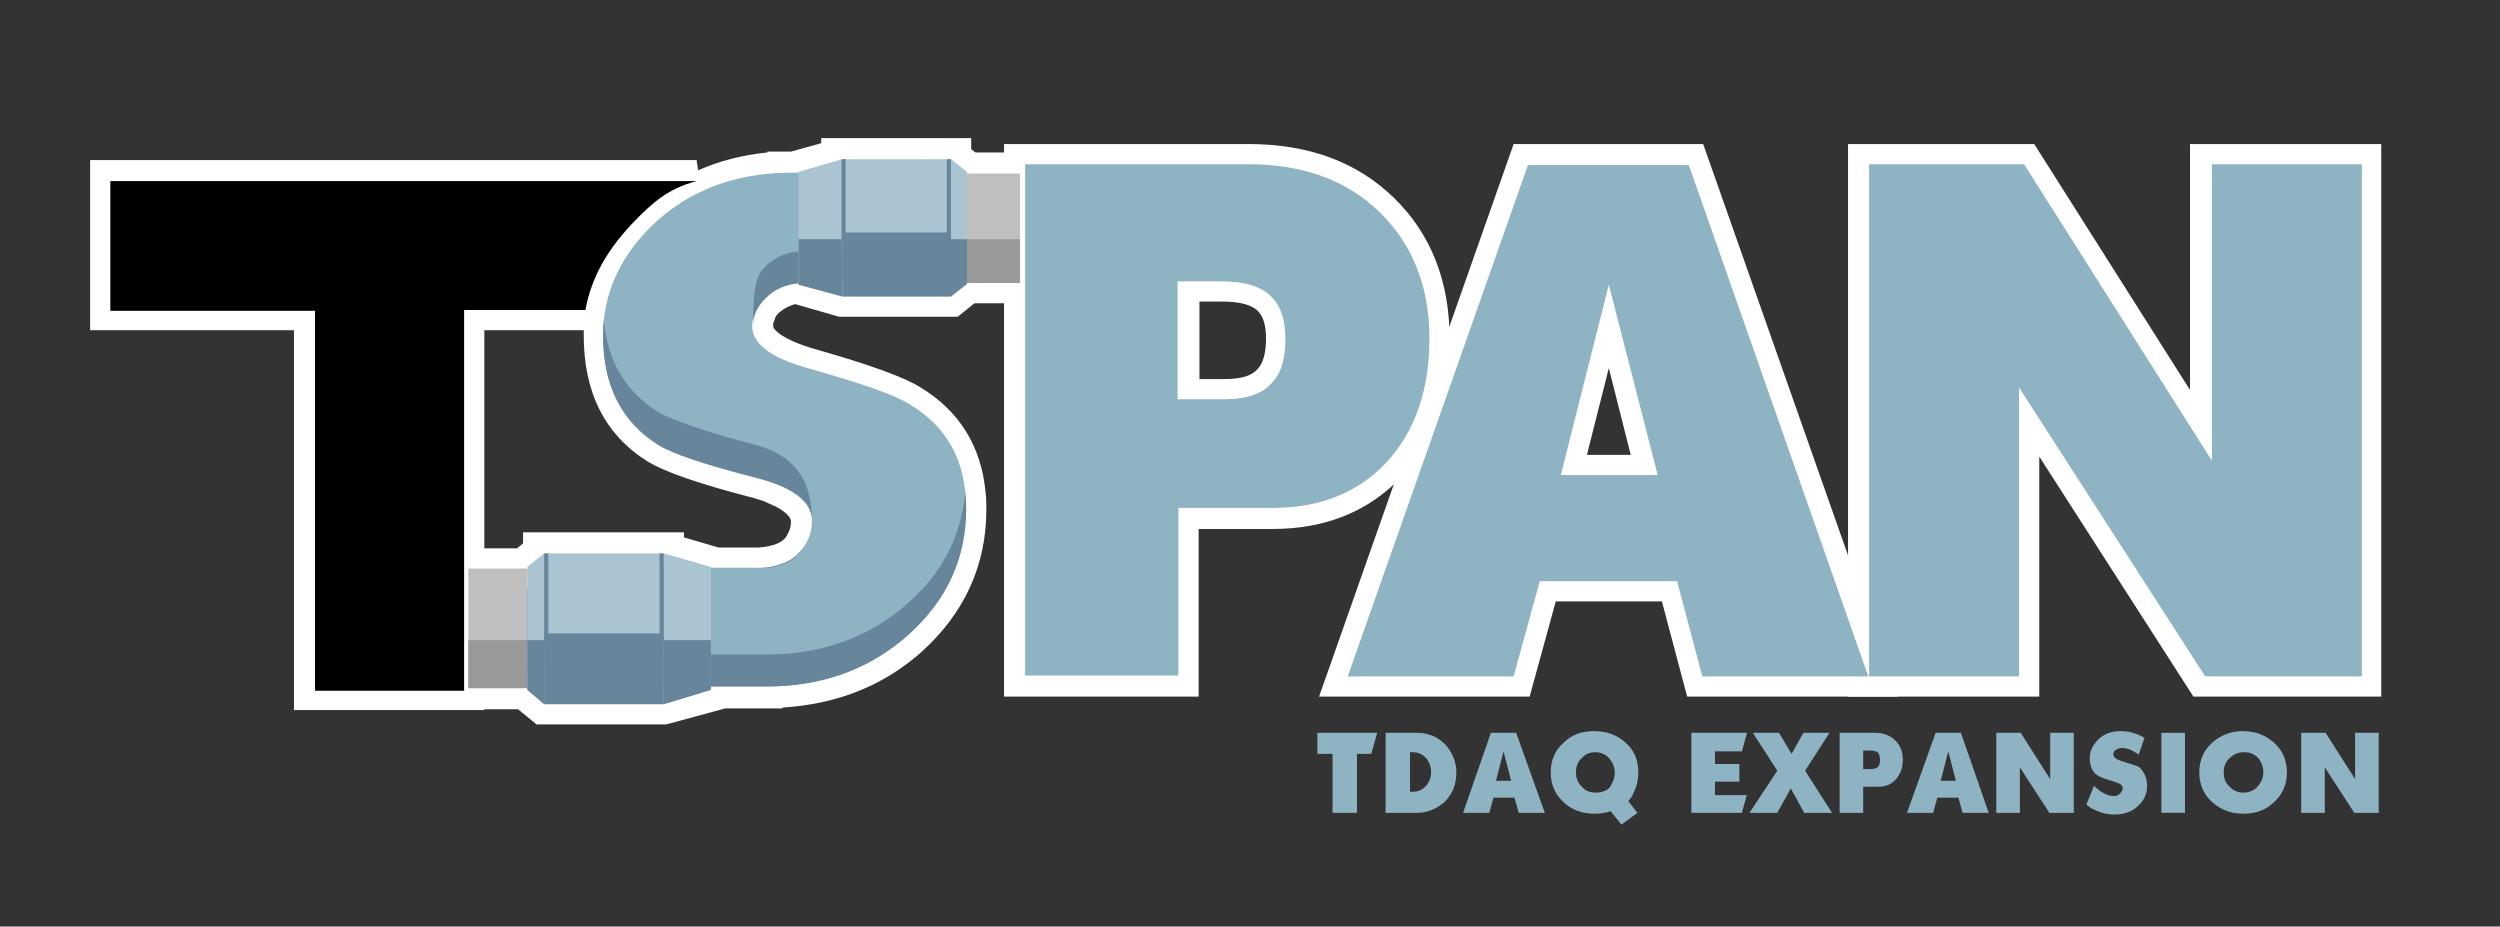
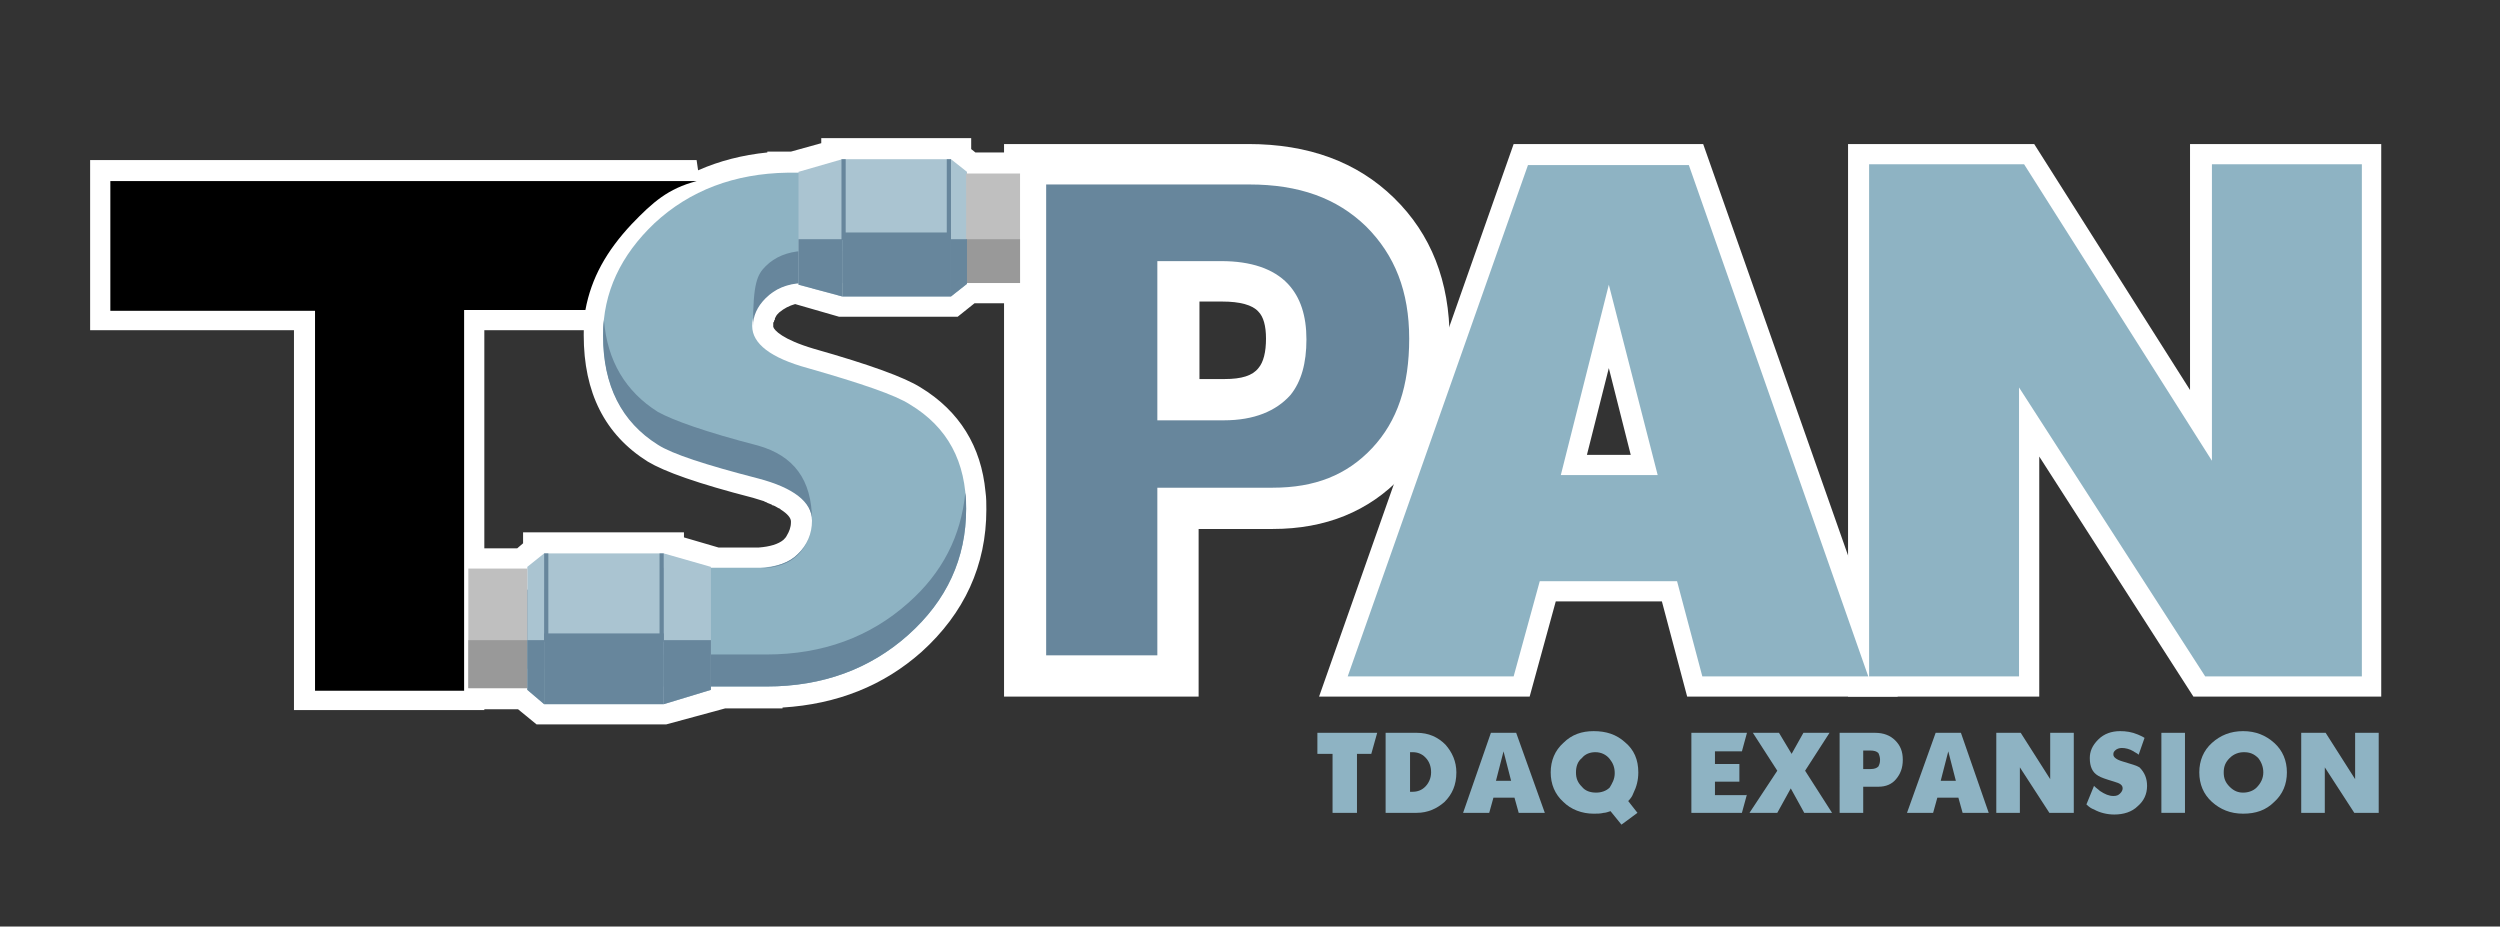
<svg xmlns="http://www.w3.org/2000/svg" version="1.1" id="Layer_1" x="0px" y="0px" viewBox="0 0 296.8 110" style="enable-background:new 0 0 296.8 110;" xml:space="preserve">
  <rect x="0" y="0" width="296.8" height="110" fill="#333333" stroke="none" />
  <style type="text/css">
	.st0{fill:#8EB3C3;}
	.st1{fill:#67869C;}
	.st2{fill:#FFFFFF;}
	.st3{fill:#AAC4D1;}
	.st4{fill:#BFBFBF;}
	.st5{fill:#999999;}
</style>
  <g>
    <path class="st0" d="M163.5,87l-0.7,2.5h-1.7v7h-2.9v-7h-1.8V87H163.5z" />
    <path class="st0" d="M172.9,91.7c0,1.5-0.5,2.6-1.4,3.5c-0.9,0.8-2,1.3-3.3,1.3h-3.7V87h3.7c1.4,0,2.5,0.5,3.4,1.4   C172.4,89.3,172.9,90.4,172.9,91.7z M169.9,91.7c0-0.7-0.2-1.3-0.7-1.8c-0.4-0.4-0.9-0.6-1.5-0.6h-0.3V94h0.3   c0.6,0,1.1-0.2,1.5-0.6C169.6,93,169.9,92.4,169.9,91.7z" />
    <path class="st0" d="M183.4,96.5h-3.1l-0.5-1.8h-2.5l-0.5,1.8h-3.1L177,87h3L183.4,96.5z M179.4,92.7l-0.9-3.5l-0.9,3.5H179.4z" />
    <path class="st0" d="M194.5,91.7c0,0.9-0.2,1.7-0.6,2.5c-0.1,0.3-0.3,0.6-0.6,0.9l1.1,1.4l-1.9,1.4l-1.3-1.6   c-0.3,0.1-0.6,0.2-0.8,0.2c-0.4,0.1-0.8,0.1-1.2,0.1c-1.4,0-2.7-0.5-3.6-1.4c-1-0.9-1.5-2.1-1.5-3.5c0-1.4,0.5-2.6,1.5-3.5   c1-1,2.2-1.4,3.6-1.4c1.5,0,2.7,0.4,3.7,1.3C194,89,194.5,90.2,194.5,91.7z M191.7,91.8c0-0.7-0.2-1.2-0.6-1.7   c-0.4-0.5-1-0.8-1.7-0.8c-0.6,0-1.2,0.2-1.6,0.7c-0.5,0.4-0.7,1-0.7,1.7c0,0.7,0.2,1.2,0.7,1.7c0.4,0.5,1,0.7,1.7,0.7   c0.6,0,1.2-0.2,1.6-0.6C191.4,93,191.7,92.5,191.7,91.8z" />
    <path class="st0" d="M207.4,94.3l-0.6,2.2h-6V87h6.6l-0.6,2.2h-3.2v1.5h2.9v2.1h-2.9v1.6H207.4z" />
    <path class="st0" d="M217.5,96.5h-3.3l-1.6-2.9l-1.6,2.9h-3.3l3.3-5l-2.9-4.5h3.1l1.5,2.5l1.4-2.5h3.1l-2.9,4.5L217.5,96.5z" />
    <path class="st0" d="M225.9,90.2c0,1-0.3,1.7-0.8,2.3c-0.5,0.6-1.2,0.9-2.1,0.9h-1.8v3.1h-2.8V87h4.2c1,0,1.8,0.3,2.4,0.9   C225.6,88.5,225.9,89.2,225.9,90.2z M223.2,90.2c0-0.3-0.1-0.6-0.2-0.8c-0.2-0.2-0.5-0.3-1-0.3h-0.8v2.2h0.9c0.4,0,0.7-0.1,0.9-0.3   C223.1,90.8,223.2,90.6,223.2,90.2z" />
    <path class="st0" d="M236.1,96.5H233l-0.5-1.8H230l-0.5,1.8h-3.1l3.4-9.5h3L236.1,96.5z M232.2,92.7l-0.9-3.5l-0.9,3.5H232.2z" />
    <path class="st0" d="M246.2,96.5h-2.9l-3.5-5.4v5.4h-2.8V87h2.9l3.5,5.5V87h2.8V96.5z" />
    <path class="st0" d="M254.9,93.3c0,1-0.4,1.8-1.1,2.4c-0.7,0.7-1.7,1-2.8,1c-0.8,0-1.7-0.2-2.4-0.6c-0.3-0.1-0.6-0.3-0.9-0.6   l0.9-2.2c0.3,0.3,0.5,0.4,0.7,0.6c0.6,0.4,1.1,0.6,1.6,0.6c0.4,0,0.6-0.1,0.8-0.3c0.2-0.2,0.3-0.4,0.3-0.6c0-0.4-0.3-0.6-1-0.8   c-1-0.3-1.6-0.5-1.9-0.7c-0.7-0.4-1-1.1-1-2.1c0-0.8,0.3-1.5,1-2.2c0.7-0.7,1.6-1,2.6-1c0.7,0,1.4,0.1,2.1,0.4   c0.2,0.1,0.5,0.2,0.8,0.4l-0.7,2c-0.2-0.2-0.5-0.3-0.6-0.4c-0.5-0.3-1-0.4-1.4-0.4c-0.3,0-0.6,0.1-0.8,0.3   c-0.2,0.2-0.2,0.3-0.2,0.5c0,0.3,0.4,0.6,1.1,0.8c1,0.3,1.7,0.5,2,0.7C254.6,91.7,254.9,92.4,254.9,93.3z" />
    <path class="st0" d="M259.4,96.5h-2.8V87h2.8V96.5z" />
    <path class="st0" d="M271.5,91.7c0,1.4-0.5,2.6-1.5,3.5c-1,1-2.2,1.4-3.7,1.4c-1.5,0-2.7-0.5-3.7-1.4c-1-0.9-1.5-2.1-1.5-3.5   c0-1.4,0.5-2.6,1.5-3.5c1-0.9,2.2-1.4,3.7-1.4c1.5,0,2.7,0.5,3.7,1.4C271,89.1,271.5,90.3,271.5,91.7z M268.7,91.7   c0-0.6-0.2-1.2-0.6-1.7c-0.5-0.5-1-0.7-1.7-0.7c-0.6,0-1.2,0.2-1.7,0.7c-0.5,0.5-0.7,1-0.7,1.7c0,0.7,0.2,1.2,0.7,1.7   c0.5,0.5,1,0.7,1.6,0.7c0.6,0,1.2-0.2,1.6-0.6C268.4,93,268.7,92.4,268.7,91.7z" />
    <path class="st0" d="M282.4,96.5h-2.9l-3.5-5.4v5.4h-2.8V87h2.9l3.5,5.5V87h2.8V96.5z" />
    <g>
      <g>
        <path class="st1" d="M169.7,40.2c0-6.2-2-11.2-5.9-15c-3.9-3.8-9.1-5.7-15.6-5.7h-26.5v60.7h18.2V60.3h11.2     c5.6,0,10.1-1.8,13.5-5.4C168,51.3,169.7,46.4,169.7,40.2z M151.2,45.3c-1.2,1.5-3.1,2.2-5.9,2.2h-5.5v-14h5.1     c2.8,0,4.9,0.6,6.1,1.9c1,1.1,1.6,2.7,1.6,4.9C152.6,42.4,152.2,44.1,151.2,45.3z" />
        <path class="st2" d="M142.3,82.7h-23.1V17.1h29c7.1,0,12.9,2.1,17.3,6.4c4.4,4.3,6.6,9.9,6.6,16.8c0,6.8-1.9,12.3-5.7,16.3     c-3.9,4.1-9,6.2-15.3,6.2h-8.8V82.7L142.3,82.7z M124.1,77.8h13.3V57.9h13.7c5,0,8.8-1.5,11.8-4.7c3-3.2,4.4-7.4,4.4-13     c0-5.6-1.7-9.9-5.1-13.3c-3.5-3.4-8-5-13.9-5h-24.1V77.8L124.1,77.8z M145.3,49.9h-7.9V31h7.6c3.5,0,6.2,0.9,7.9,2.7     c1.5,1.6,2.2,3.8,2.2,6.6c0,2.8-0.6,5-1.9,6.6C151.5,48.8,148.9,49.9,145.3,49.9L145.3,49.9z M142.3,45h3.1c2,0,3.3-0.4,4-1.3     c0.6-0.7,0.9-1.9,0.9-3.5c0-1.5-0.3-2.6-0.9-3.2c-0.7-0.8-2.2-1.2-4.3-1.2h-2.7V45L142.3,45z" />
      </g>
      <g>
-         <path class="st1" d="M181.4,19.5L160,80.3h19.7l3.1-11.3h16.3l3,11.3h19.7l-21.3-60.7H181.4z M185.3,56.4l5.7-22.6l5.7,22.6     H185.3z" />
        <path class="st2" d="M225.3,82.7h-25l-3-11.3h-12.6l-3.1,11.3h-25l23.1-65.6h22.5L225.3,82.7L225.3,82.7z M204,77.8h14.4     l-19.6-55.9h-15.6l-19.7,55.9h14.4l3.1-11.3h20L204,77.8L204,77.8z M199.9,58.8h-17.7l6.5-25.7h4.7L199.9,58.8L199.9,58.8z      M188.4,54h5.2L191,43.7L188.4,54L188.4,54z" />
      </g>
      <g>
        <polygon class="st1" points="262.5,19.5 262.5,54.7 240.2,19.5 221.8,19.5 221.8,80.3 239.7,80.3 239.7,46 261.8,80.3      280.3,80.3 280.3,19.5    " />
        <path class="st2" d="M282.7,82.7h-22.3l-18.3-28.5v28.5h-22.7V17.1h22.1L260,46.3V17.1h22.7V82.7L282.7,82.7z M263.1,77.8h14.8     V21.9h-13v41.1l-26-41.1h-14.6v55.9h13V37.7L263.1,77.8L263.1,77.8z" />
      </g>
      <g>
        <path class="st1" d="M74.9,26.6c2.5-2.6,4.3-4.2,7.7-5.1H34.1h-8h-13v15.4h24.3v45.1h17.7V36.8h14.4C70.1,33,71.9,29.7,74.9,26.6     z" />
        <path class="st2" d="M57.5,84.3H34.9V39.2H10.7V19h72l0.7,4.8c-2.8,0.8-4.2,2-6.6,4.5c-2.8,2.9-4.3,5.7-4.9,8.9l-0.4,2h-14V84.3     L57.5,84.3z M39.8,79.5h12.8V34.4h14.9c1-3.4,2.8-6.4,5.7-9.4c0.3-0.4,0.7-0.7,1-1H15.5v10.5h24.3V79.5L39.8,79.5z" />
      </g>
      <g>
        <path class="st1" d="M114.8,20.4l-1.8-1.5v0h0h-0.5h-12.1H100h0v0l-5.1,1.5v0.2h-1.3v0c-6.3,0.1-11.6,2.1-15.8,6     c-3.5,3.3-5.5,7.1-6,11.5c0,0,0,0,0,0c-0.1,0.6-0.1,1.2-0.1,1.9c0,5.9,2.2,10.2,6.5,12.9c1.7,1.1,5.7,2.4,11.9,4     c0.5,0.1,1,0.3,1.5,0.4c0.3,0.1,0.5,0.2,0.7,0.3c0.2,0.1,0.4,0.1,0.5,0.2c0.4,0.2,0.7,0.3,1,0.5c0,0,0,0,0.1,0     c1.7,1,2.5,2.1,2.5,3.5v0c0,0,0,0,0,0c0,0,0,0,0,0c0,0,0,0,0,0c0,1.2-0.3,2.2-0.9,3.1c-0.2,0.3-0.5,0.6-0.7,0.8     c-1,1-2.5,1.5-4.4,1.6l0,0h-5.9v-0.2l-5.6-1.6v0h0h-0.5H65.1h-0.5h0v0l-2,1.6v0.2h-7V76v5.7h7v0.1l2,1.7h14.2l5.6-1.6v-0.4H91     l0,0c6.7,0,12.3-2.1,16.8-6.1c4.6-4.1,6.9-9.1,6.9-15c0-0.6,0-1.2-0.1-1.8c-0.4-4.6-2.6-8.2-6.6-10.5c-1.7-1.1-5.8-2.5-12.1-4.3     c-4.4-1.2-6.6-2.9-6.6-5c0-0.1,0-0.1,0-0.2c0-0.2,0-0.5,0.1-0.7c0-0.1,0-0.1,0.1-0.2c0.1-0.2,0.1-0.4,0.2-0.7     c0-0.1,0.1-0.2,0.2-0.3c0.1-0.2,0.2-0.4,0.3-0.5c0.2-0.3,0.4-0.5,0.7-0.8c1.1-1.1,2.4-1.7,4-1.8v0.1l5.1,1.5h12.9l1.9-1.5v-0.1     h6.3v-5.2v-7.8h-6.3V20.4z" />
        <path class="st2" d="M79.1,86H63.7l-2.2-1.8h-8.4V65.1h8.3l0.7-0.6v-1.3l19.1,0l0,0.6l4.1,1.2l4.8,0c1.3-0.1,2.3-0.4,2.9-0.9     c0.2-0.2,0.3-0.3,0.4-0.5c0.3-0.5,0.5-1,0.5-1.6l0-0.1c0-0.4-0.4-0.9-1.2-1.4l-0.1-0.1c-0.3-0.1-0.5-0.3-0.8-0.4     c-0.1,0-0.1,0-0.2-0.1l-0.5-0.2c-0.1-0.1-0.3-0.1-0.4-0.2c-0.4-0.1-0.9-0.3-1.3-0.4c-6.6-1.7-10.5-3.1-12.5-4.3     c-5.1-3.2-7.6-8.2-7.6-15c0-0.7,0-1.4,0.1-2.1c0.5-4.9,2.8-9.3,6.7-13c4.1-3.8,9.1-6,15-6.6v-0.1l2.8,0l3.6-1v-0.6l17.8,0l0,1.3     l0.5,0.4h7.7V36h-7.8l-2,1.6H99.6l-5.2-1.5c-0.7,0.2-1.3,0.5-1.9,1c-0.2,0.2-0.3,0.3-0.4,0.5c0,0.1-0.1,0.1-0.1,0.2L92,37.9     c0,0.1-0.1,0.1-0.1,0.2c0,0.1,0,0.1-0.1,0.2l0,0.1c0,0.1,0,0.1,0,0.2l0,0.2c0.1,0.4,1.1,1.5,4.8,2.6c6.7,1.9,10.8,3.4,12.7,4.6     c4.6,2.8,7.2,7,7.7,12.4c0.1,0.7,0.1,1.4,0.1,2.1c0,6.6-2.6,12.3-7.7,16.9c-4.5,4-10,6.2-16.5,6.6l0,0.1l-6.8,0L79.1,86L79.1,86z      M65.5,81.1h13l3.5-1v-1l9,0c6.2,0,11.1-1.8,15.2-5.5c4.1-3.6,6.1-7.9,6.1-13.2c0-0.5,0-1-0.1-1.6c-0.4-3.9-2.1-6.7-5.4-8.7     c-1.1-0.7-3.9-1.9-11.5-4c-2.1-0.6-8.3-2.3-8.3-7.3c0-0.1,0-0.3,0-0.4c0-0.3,0-0.6,0.1-1l0.1-0.3c0.1-0.3,0.2-0.6,0.3-1     c0.1-0.1,0.2-0.3,0.2-0.4c0.2-0.3,0.3-0.5,0.5-0.8c0.3-0.4,0.6-0.7,0.9-1.1c1.5-1.5,3.3-2.3,5.5-2.5l2.6-0.2v0.9l3,0.9H112     l0.3-0.2v-1.4h6.3V23h-6.3v-1.5l-0.3-0.2h-11.7l-3,0.9V23l-3.7,0c-5.7,0.1-10.4,1.8-14.2,5.4c-3.1,2.9-4.8,6.2-5.2,9.9     c-0.1,0.5-0.1,1.1-0.1,1.6c0,5,1.7,8.6,5.3,10.8c1,0.6,3.8,1.8,11.2,3.8c0.6,0.2,1.1,0.3,1.7,0.5c0.2,0.1,0.5,0.2,0.7,0.3     l0.4,0.1c0.2,0.1,0.3,0.1,0.5,0.2c0.4,0.2,0.8,0.4,1.2,0.6l0.1,0.1c2.9,1.7,3.7,3.8,3.7,5.4l0,0.5l0,0c0,1.6-0.5,3-1.4,4.3     c-0.3,0.4-0.7,0.8-1,1.2c-0.9,0.9-2.1,1.5-3.5,1.9l0,0.4l-2.6,0H82v-0.8l-3.6-1H65.5L65,68.5V70h-7v9.4h7v1.4L65.5,81.1     L65.5,81.1z" />
      </g>
    </g>
    <g>
-       <path class="st0" d="M169.7,40.2c0,6.1-1.7,11-5.1,14.7c-3.4,3.6-7.9,5.4-13.5,5.4h-11.2v19.9h-18.2V19.5h26.5    c6.5,0,11.7,1.9,15.6,5.7C167.7,29,169.7,34,169.7,40.2z M152.6,40.2c0-2.1-0.5-3.8-1.6-4.9c-1.2-1.3-3.2-1.9-6.1-1.9h-5.1v14h5.5    c2.8,0,4.8-0.7,5.9-2.2C152.2,44.1,152.6,42.4,152.6,40.2z" />
      <path class="st0" d="M221.8,80.3h-19.7l-3-11.3h-16.3l-3.1,11.3H160l21.4-60.7h19.1L221.8,80.3z M196.8,56.4L191,33.8l-5.7,22.6    H196.8z" />
      <path class="st0" d="M280.3,80.3h-18.5L239.7,46v34.3h-17.8V19.5h18.4l22.3,35.2V19.5h17.8V80.3z" />
      <path d="M34.1,21.5h-8h-13v15.4h24.3v45.1h17.7V36.8h14.4c0.7-3.8,2.5-7,5.5-10.2c2.5-2.6,4.3-4.2,7.7-5.1H34.1z" />
      <path class="st0" d="M108,48c-1.7-1.1-5.8-2.5-12.1-4.3c-4.4-1.2-6.6-2.9-6.6-5c0-1.2,0.5-2.3,1.5-3.3c1.1-1.1,2.6-1.8,4.3-1.8    h9.1V20.5H93.5v0c-6.3,0.1-11.6,2.1-15.8,6c-4,3.8-6.1,8.2-6.1,13.3c0,5.9,2.2,10.2,6.5,12.9c1.7,1.1,5.7,2.4,11.9,4    c4.3,1.1,6.4,2.8,6.4,5.1c0,1.6-0.6,2.9-1.7,4c-1,1-2.5,1.5-4.4,1.6l0,0H71.1v14.1H91l0,0c6.7,0,12.3-2.1,16.8-6.1    c4.6-4.1,6.9-9.1,6.9-15C114.7,54.8,112.5,50.7,108,48z" />
      <g>
        <path class="st1" d="M78.1,52.8c1.7,1.1,5.7,2.4,11.9,4c4.2,1.1,6.4,2.8,6.4,5c0-4.9-2.2-7.7-6.4-8.9c-6.2-1.6-10.1-3-11.9-4     c-3.8-2.4-6-6-6.4-10.9c-0.1,0.6-0.1,1.2-0.1,1.9C71.6,45.8,73.8,50.1,78.1,52.8z" />
        <path class="st1" d="M95.2,33.6h9.1v-3.8h-9.1c-1.7,0.1-3.2,0.7-4.3,1.8c-1,1-1.5,2-1.5,7.1c0,0,0,0,0,0c0-1.2,0.5-2.3,1.5-3.3     C92,34.3,93.4,33.7,95.2,33.6z" />
        <path class="st1" d="M90.3,67.5c1.9-0.1,3.4-0.6,4.4-1.6c1.1-1.1,1.7-2.4,1.7-4c0,0,0,0,0,0c0,1.6-0.6,2.9-1.7,3.9     C93.7,66.8,92.2,67.3,90.3,67.5L90.3,67.5l-19.1,0v0L90.3,67.5L90.3,67.5z" />
        <path class="st1" d="M107.8,71.6c-4.5,4-10.1,6.1-16.8,6.1l0,0H71.1v3.8H91l0,0c6.7,0,12.3-2.1,16.8-6.1c4.6-4.1,6.9-9.1,6.9-15     c0-0.6,0-1.3-0.1-1.9C114.1,63.6,111.9,68,107.8,71.6z" />
      </g>
      <g>
        <polygon class="st3" points="62.6,67.3 64.6,65.7 64.6,83.6 62.6,81.9    " />
        <polygon class="st3" points="78.8,83.6 84.4,81.9 84.4,67.3 78.8,65.7    " />
        <rect x="64.6" y="65.7" class="st3" width="14.2" height="17.9" />
      </g>
      <rect x="55.6" y="67.5" class="st4" width="7" height="14.2" />
      <rect x="55.6" y="76" class="st5" width="7" height="5.7" />
      <g>
        <polygon class="st1" points="64.6,76 64.6,83.6 62.6,81.9 62.6,76    " />
        <rect x="64.6" y="75.2" class="st1" width="14.2" height="8.4" />
        <polygon class="st1" points="84.4,76 84.4,81.9 78.8,83.6 78.8,76    " />
        <rect x="64.6" y="65.7" class="st1" width="0.5" height="10.5" />
        <rect x="78.3" y="65.7" class="st1" width="0.5" height="10.5" />
      </g>
      <g>
        <polygon class="st3" points="114.8,20.4 112.9,18.9 112.9,35.2 114.8,33.7    " />
        <polygon class="st3" points="100,35.2 94.8,33.8 94.8,20.4 100,18.9    " />
        <rect x="100" y="18.9" class="st3" width="12.9" height="16.3" />
      </g>
      <rect x="114.7" y="20.6" class="st4" width="6.4" height="13" />
      <rect x="114.7" y="28.4" class="st5" width="6.4" height="5.2" />
      <g>
        <polygon class="st1" points="112.9,28.4 112.9,35.2 114.8,33.7 114.8,28.4    " />
        <rect x="100" y="27.6" class="st1" width="12.9" height="7.6" />
        <polygon class="st1" points="94.8,28.4 94.8,33.8 100,35.2 100,28.4    " />
        <rect x="112.4" y="18.9" class="st1" width="0.5" height="9.6" />
        <rect x="99.9" y="18.9" class="st1" width="0.5" height="9.6" />
      </g>
    </g>
  </g>
</svg>